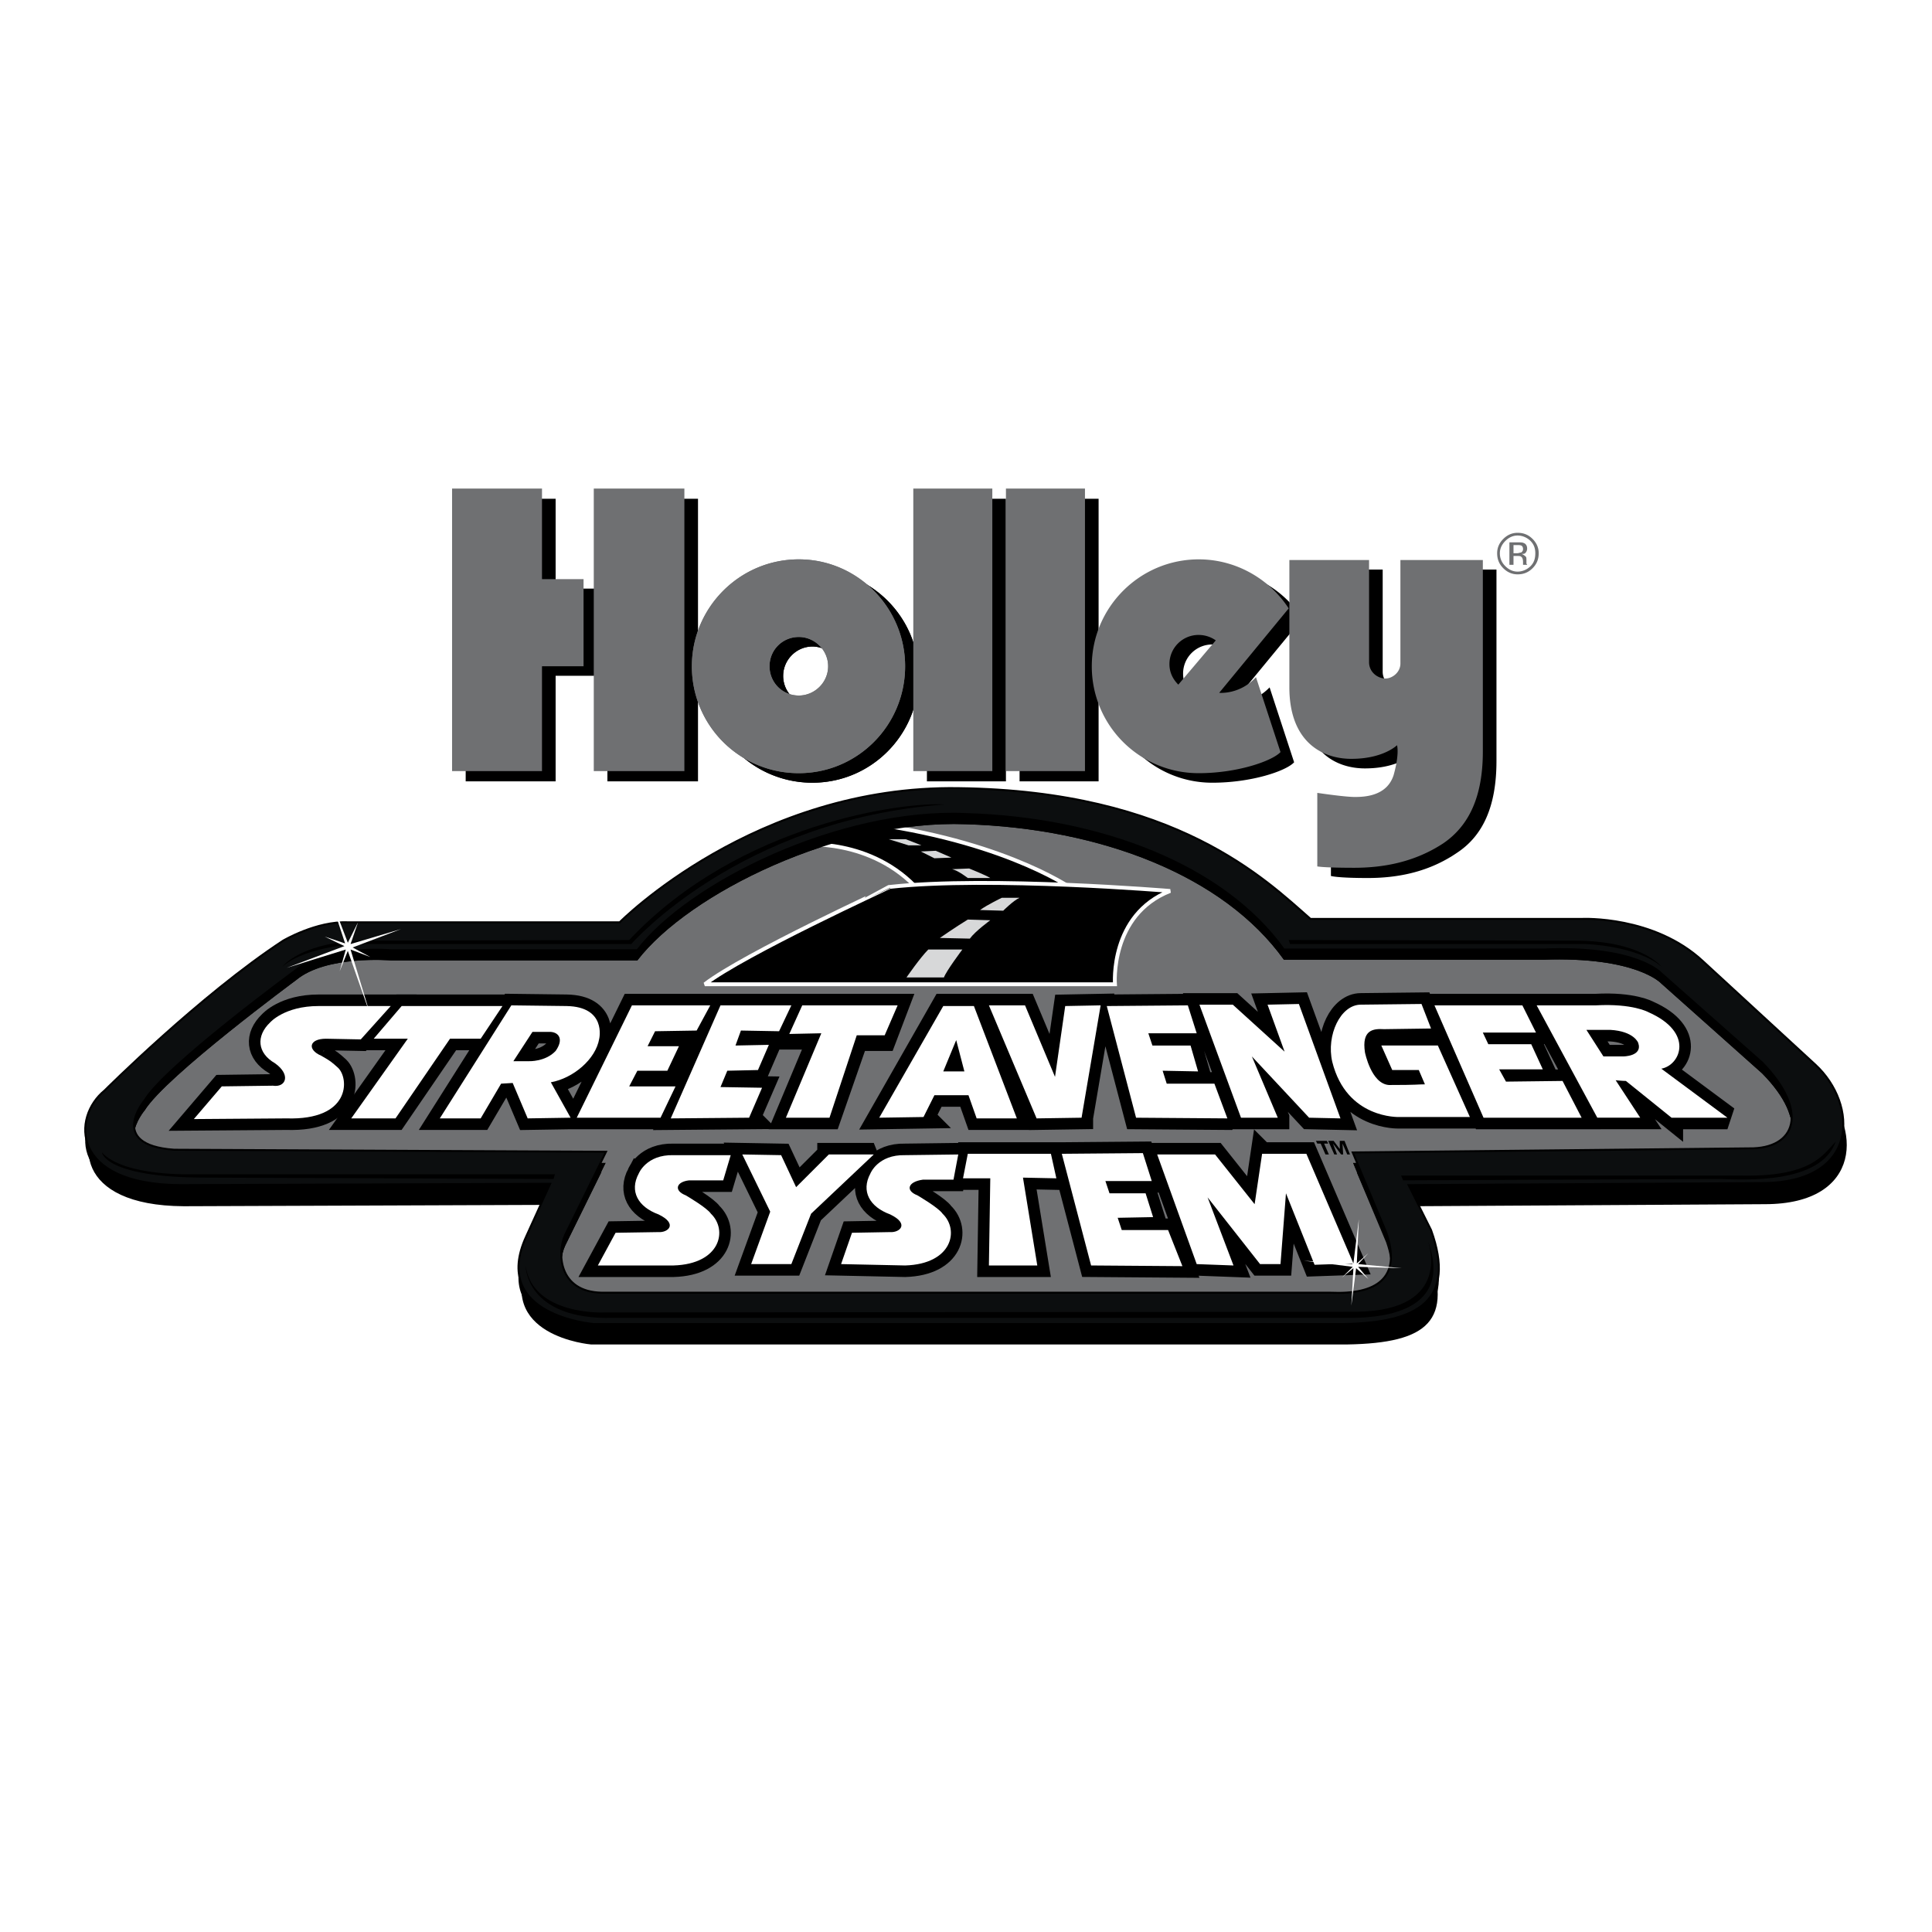
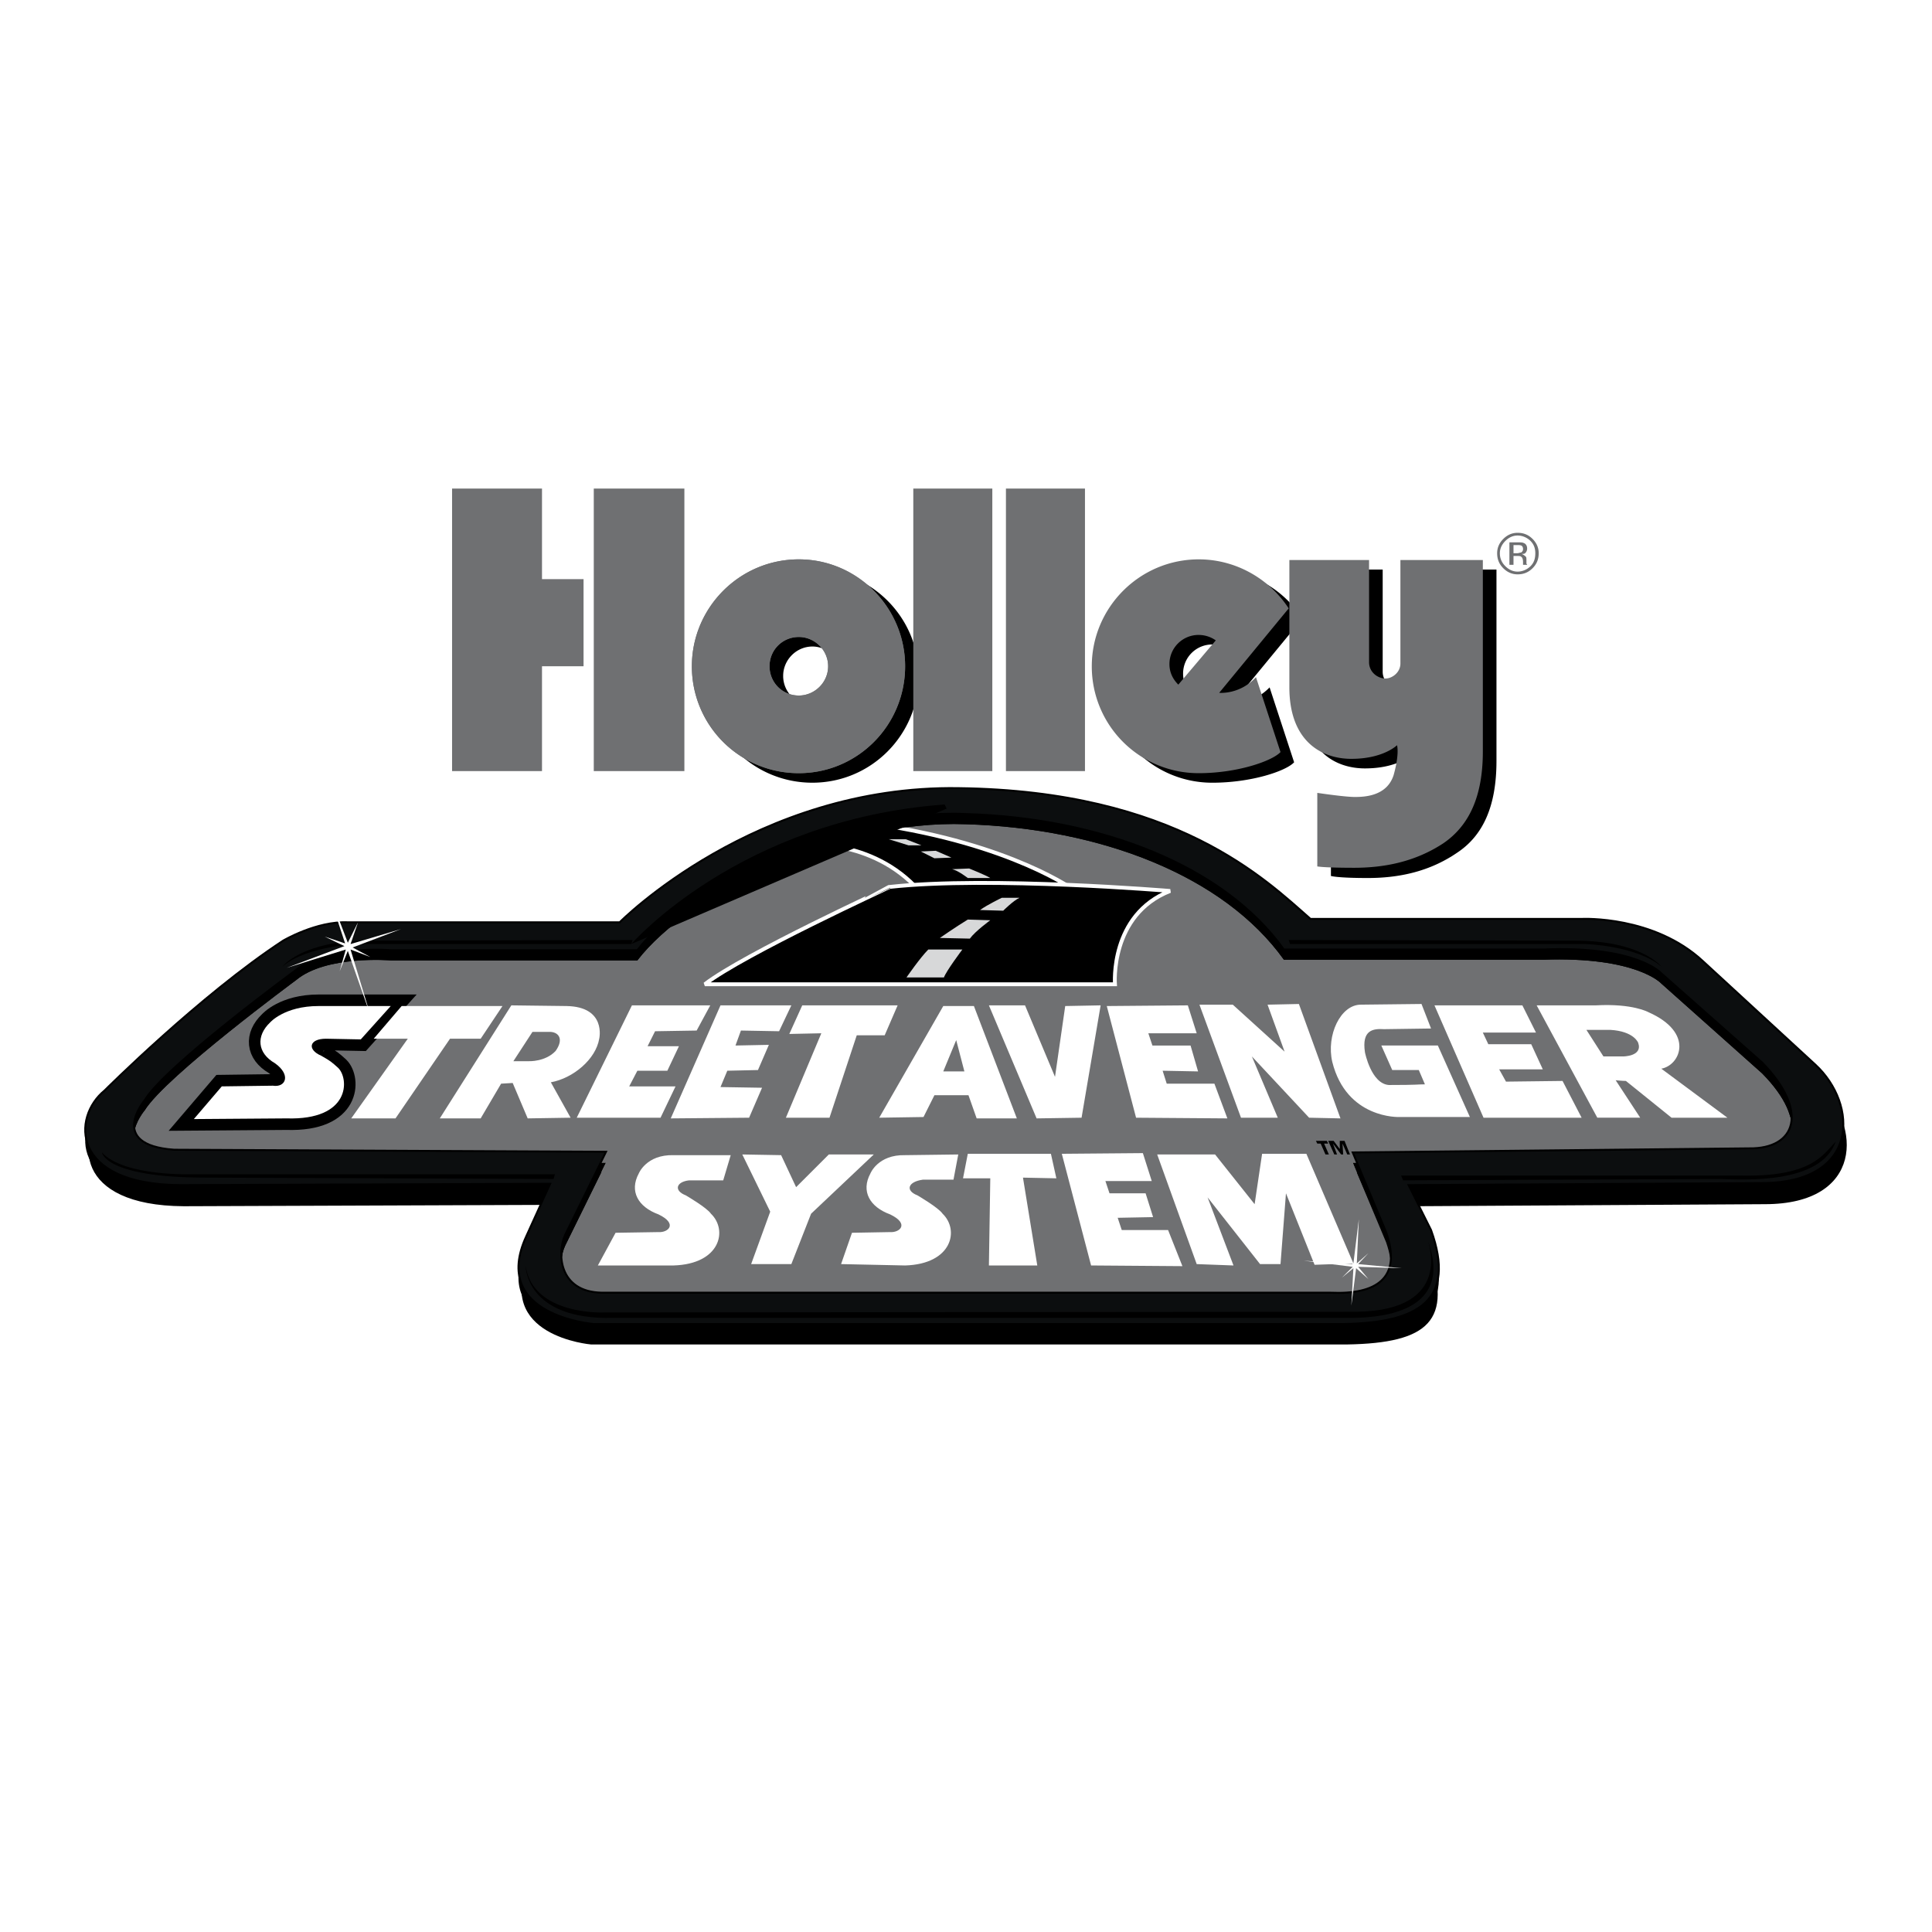
<svg xmlns="http://www.w3.org/2000/svg" width="2500" height="2500" viewBox="0 0 192.756 192.756">
  <g fill-rule="evenodd" clip-rule="evenodd">
    <path fill="#fff" d="M0 0h192.756v192.756H0V0z" />
-     <path d="M92.479 77.954h7.884V49.761h-7.884v28.193zM101.723 77.954h7.884V49.761h-7.884v28.193zM60.6 77.954h9.04V49.761H60.6v28.193zM59.581 67.424v-8.695h-4.146v-8.968h-8.973v28.193h8.973v-10.53h4.146zM70.388 67.424c0-5.843 4.758-10.598 10.671-10.598 5.846 0 10.604 4.755 10.604 10.598 0 5.91-4.758 10.666-10.604 10.666a10.644 10.644 0 0 1-10.671-10.666zm10.672 2.921c1.563 0 2.923-1.291 2.923-2.921 0-1.562-1.359-2.921-2.923-2.921-1.631 0-2.923 1.359-2.923 2.921a2.9 2.9 0 0 0 2.923 2.921z" />
    <path d="M70.388 67.424c0-5.843 4.758-10.598 10.671-10.598 5.846 0 10.604 4.755 10.604 10.598 0 5.91-4.758 10.666-10.604 10.666a10.644 10.644 0 0 1-10.671-10.666zm10.672 2.921c1.563 0 2.923-1.291 2.923-2.921 0-1.562-1.359-2.921-2.923-2.921-1.631 0-2.923 1.359-2.923 2.921a2.9 2.9 0 0 0 2.923 2.921zM110.287 67.424c0-5.843 4.758-10.598 10.672-10.598 3.738 0 7.068 1.902 8.973 4.892l-6.934 8.424s2.039.136 3.67-1.562l2.447 7.473c-.814.883-4.281 2.038-8.156 2.038a10.645 10.645 0 0 1-10.672-10.667zm8.633 1.902l3.738-4.483a2.976 2.976 0 0 0-1.699-.543 2.9 2.9 0 0 0-2.922 2.921c0 .815.34 1.562.883 2.105zM129.998 56.826h7.953v10.19c0 1.019.885 1.63 1.633 1.63.678 0 1.494-.611 1.494-1.495V56.825h8.225v19.09c0 4.551-1.359 7.473-3.941 9.171-2.787 1.902-5.846 2.513-8.904 2.513s-3.672-.204-3.672-.204V80.06s2.719.476 3.738.476c.953 0 3.195-.068 3.875-2.242.611-2.174.34-2.921.34-2.921s-1.359 1.291-4.555 1.291c-2.99 0-6.186-1.766-6.186-7.133V56.826z" />
    <path fill="#6f7072" d="M91.12 76.935h7.884V48.742H91.12v28.193zM100.363 76.935h7.885V48.742h-7.885v28.193zM59.241 76.935h9.04V48.742h-9.04v28.193zM58.221 66.473v-8.695h-4.146v-9.036h-8.972v28.193h8.972V66.473h4.146zM69.028 66.473c0-5.843 4.758-10.666 10.672-10.666 5.845 0 10.604 4.823 10.604 10.666 0 5.91-4.758 10.666-10.604 10.666a10.645 10.645 0 0 1-10.672-10.666zM79.7 69.394c1.563 0 2.923-1.291 2.923-2.921s-1.36-2.921-2.923-2.921c-1.631 0-2.923 1.291-2.923 2.921s1.292 2.921 2.923 2.921z" />
    <path d="M69.028 66.473c0-5.843 4.758-10.666 10.672-10.666 5.845 0 10.604 4.823 10.604 10.666 0 5.91-4.758 10.666-10.604 10.666a10.645 10.645 0 0 1-10.672-10.666zM79.7 69.394c1.563 0 2.923-1.291 2.923-2.921s-1.36-2.921-2.923-2.921c-1.631 0-2.923 1.291-2.923 2.921s1.292 2.921 2.923 2.921zM108.928 66.473c0-5.843 4.758-10.666 10.672-10.666 3.738 0 7.068 1.971 8.973 4.892l-6.934 8.424s2.039.204 3.67-1.562l2.447 7.473c-.816.883-4.281 2.106-8.156 2.106a10.645 10.645 0 0 1-10.672-10.667zm8.633 1.834l3.738-4.416a2.976 2.976 0 0 0-1.699-.543 2.902 2.902 0 0 0-2.924 2.921c0 .815.34 1.495.885 2.038zM128.641 55.875h7.951v10.19c0 1.019.885 1.63 1.633 1.63.68 0 1.494-.611 1.494-1.495V55.874h8.225v19.089c0 4.484-1.359 7.405-3.941 9.171-2.787 1.834-5.846 2.445-8.904 2.445s-3.672-.136-3.672-.136v-7.337s2.719.408 3.738.408c.953 0 3.195-.068 3.875-2.174.611-2.174.34-2.989.34-2.989s-1.359 1.359-4.555 1.359c-2.99 0-6.184-1.767-6.184-7.133V55.875zM152.701 53.973c.34.34.477.747.477 1.223 0 .544-.137.951-.477 1.291-.34.339-.814.543-1.291.543s-.885-.204-1.223-.543c-.34-.34-.545-.747-.545-1.291 0-.476.205-.883.545-1.223.338-.34.746-.544 1.223-.544s.951.204 1.291.544zm.205-.203c-.408-.408-.885-.612-1.496-.612-.543 0-1.02.204-1.428.612s-.611.883-.611 1.426c0 .611.203 1.087.611 1.495s.885.612 1.428.612c.611 0 1.088-.204 1.496-.612.406-.408.611-.883.611-1.495.001-.544-.205-1.019-.611-1.426zm-1.156 1.358c-.137 0-.203.068-.408.068h-.34v-.815h.34c.205 0 .34 0 .477.068.068.068.135.136.135.34a.374.374 0 0 1-.204.339zm-1.156 1.223h.408v-.883h.271c.273 0 .408 0 .477.068.137.068.203.271.203.543v.272h.408c0-.068-.068-.068-.068-.136V55.875c0-.136 0-.272-.066-.34a1.424 1.424 0 0 0-.408-.271c.135 0 .271 0 .34-.068a.618.618 0 0 0 .203-.476c0-.271-.135-.476-.34-.543-.135-.068-.34-.068-.611-.068h-.816v2.242h-.001z" fill="#6f7072" />
    <path d="M181.453 108.32l-11.215-10.326c-4.895-4.619-12.031-4.279-12.031-4.279h-27.121c-4.486-3.94-13.457-12.772-35.073-13.043-20.392-.34-33.85 13.383-33.85 13.383h-27.12c-3.127-.136-6.458 1.834-6.458 1.834-8.292 5.436-17.809 14.945-17.809 14.945-3.263 2.719-3.398 9.443 7.545 9.512l36.908-.137-2.378 5.164c-3.67 7.947 6.118 8.764 6.118 8.764h75.449c8.088-.137 10.604-2.379 8.088-9.375l-1.631-4.416 35.209-.205c9.855 0 9.652-7.948 5.369-11.821zm-6.66 8.289l-39.492.406 2.719 7.949c1.564 4.619-1.088 6.25-5.506 6.047H60.396c-4.418-.068-4.486-4.01-3.67-5.775l4.078-8.287-43.094-.205c-6.729-.475-2.922-4.959-2.922-4.959 2.107-3.396 15.021-12.975 15.021-12.975 3.059-2.514 9.516-1.971 9.516-1.971h24.538c5.234-6.726 20.255-14.13 32.83-13.587 13.526.408 25.762 5.163 31.743 13.519h25.83c9.379-.34 11.826 2.379 11.826 2.379l10.061 8.898c4.757 4.893 3.329 8.63-1.36 8.561z" />
    <path d="M60.464 115.998l-4.078 8.287c-.816 1.768-.68 5.639 3.67 5.775l72.866.135c4.486.205 7.205-1.357 5.574-5.979l-3.535-8.219 39.559-.408c4.623.068 6.051-3.668 1.293-8.492l-10.061-8.967s-2.447-2.718-11.826-2.378h-25.83c-5.98-8.356-18.217-13.112-31.743-13.519-12.575-.476-27.597 6.861-32.762 13.587H38.985s-6.458-.543-9.448 1.97c0 0-12.982 9.578-15.09 12.975 0 0-3.806 4.484 2.923 4.961l43.094.272z" fill="#6f7072" />
    <path d="M79.972 84.272s7.001-.747 11.759 4.62h15.566s-6.322-4.688-19.916-6.658c0 0-3.943.136-7.409 2.038z" stroke="#fff" stroke-width=".384" stroke-miterlimit="2.613" />
    <path d="M32.052 105.332c-1.428-.611-1.224-1.699.476-1.699l3.467.068 2.991-3.328H31.78c-3.398 0-4.826 1.631-4.826 1.631-1.427 1.357-1.292 3.057.476 4.074 1.631 1.156 1.087 2.447-.204 2.242l-5.098.068-2.787 3.262 9.244-.068c6.389.203 6.253-3.941 5.166-5.027-.679-.612-.747-.68-1.699-1.223z" stroke="#000" stroke-width="2.303" stroke-miterlimit="2.613" />
-     <path stroke="#000" stroke-width="2.303" stroke-miterlimit="2.613" d="M47.958 103.633l2.174-3.26H40.073l-2.787 3.26h3.399l-5.642 7.949h4.418l5.437-7.949h3.06zM59.785 103.633s.748-3.191-3.263-3.26l-5.506-.068-7.137 11.277h4.078l2.039-3.465 1.155-.068 1.496 3.533 4.282-.068-1.971-3.533c2.244-.407 4.487-2.309 4.827-4.348zm-7.001 2.242H51.22l1.903-2.922h1.835c.816.068 1.292.748.476 1.836-1.019 1.154-2.65 1.086-2.65 1.086zM67.397 108.389h-4.622l.816-1.563h2.991l1.155-2.445H64.61l.748-1.494 4.146-.069 1.36-2.513h-7.817l-5.505 11.209h8.36l1.495-3.125zM74.738 111.514l1.292-2.989-4.147-.068.68-1.631 3.059-.068 1.087-2.514-3.33.068.543-1.222h3.807l1.224-2.785h-7.07l-4.962 11.277 7.817-.068zM81.739 103.566l-3.33 7.948h4.35l2.719-7.813h2.786l1.292-3.396H80.04l-1.496 3.261h3.195zM92.139 111.445l1.088-2.174h3.398l.816 2.311h4.01l-4.283-11.277H94.11l-6.389 11.209 4.418-.069zm3.262-7.675l.816 3.125H94.11l1.291-3.125zM107.908 111.514l1.903-11.209-3.534.068-1.019 7.065-2.99-7.133h-3.604l4.758 11.277 4.486-.068zM122.455 111.582l-1.293-3.465h-4.758l-.408-1.291 3.535.069-.748-2.583h-3.806l-.407-1.222h4.825l-.883-2.785-8.088.068 2.922 11.141 9.109.068zM111.918 122.723l-.406-1.223 3.533-.068-.748-2.377h-3.602l-.408-1.223h4.623l-.885-2.785-8.087.068 2.921 11.141 9.11.068-1.428-3.601h-4.623zM127.484 111.514L124.9 105.4l5.711 6.114 3.127.068-4.146-11.414-3.127.068 1.699 4.688-5.166-4.688h-3.33l4.146 11.278h3.67zM137.816 104.312l1.088 2.445h2.65l.611 1.428c-.816 0-.611.066-3.602.066-1.768-.135-2.381-3.26-2.381-3.26-.34-2.242.816-2.377 1.904-2.311l4.689-.066-.951-2.447-6.049.068c-2.039 0-3.467 3.057-2.855 5.707 1.428 5.707 6.662 5.502 6.662 5.502h7.068l-3.195-7.133h-5.639v.001zM150.254 107.914l-.68-1.225h4.352l-1.156-2.511h-4.282l-.545-1.157h5.303l-1.359-2.716h-8.77l4.895 11.209h9.787l-1.903-3.668-5.642.068zM166.771 111.514h5.574l-6.594-4.891c1.902-.34 3.33-3.602-1.291-5.639 0 0-1.564-.883-5.234-.68h-5.914l6.051 11.209h4.281l-2.447-3.736s.68.068 1.02.068l4.554 3.669zm-6.796-6.114l-1.699-2.65h2.379c2.379.137 2.787 1.291 2.787 1.291.475 1.359-1.496 1.359-1.496 1.359h-1.971zM82.691 115.182l-3.263 3.261-1.495-3.193-3.874-.068 2.786 5.707-1.903 5.23h4.011l1.97-5.027 6.254-5.91h-4.486zM86.837 117.084c-.952 1.768-.068 3.33 1.971 4.076 1.972.951.952 1.834 0 1.766l-3.806.068-1.087 3.125 6.389.137c4.69-.137 5.438-3.533 3.738-5.164-.408-.611-2.515-1.834-2.515-1.834-1.223-.475-.951-1.357.544-1.562h3.059l.476-2.514-5.302.068c-2.719-.068-3.467 1.834-3.467 1.834zM63.727 117.084c-.952 1.768-.068 3.33 1.971 4.076 1.972.951.952 1.834 0 1.766l-4.282.068-1.767 3.262h7.544c4.69-.137 5.438-3.533 3.738-5.164-.408-.611-2.515-1.834-2.515-1.834-1.223-.475-.951-1.357.34-1.494h3.399l.748-2.514h-5.709c-2.719-.068-3.467 1.834-3.467 1.834zM104.85 115.115h-8.293l-.475 2.446h2.719l-.137 8.695h4.826l-1.428-8.764 3.331.069-.543-2.446zM125.92 115.115l-.746 5.026-3.944-4.959h-5.777l3.942 10.937 3.671.137-2.584-6.793 5.235 6.656h2.039l.545-7.064 2.853 7.133 3.875-.135-4.691-10.938h-4.418z" />
    <path d="M100.635 89.231l1.904.068.543-.815-2.039-.068s-.203.543-.408.815z" fill="#fff" stroke="#000" stroke-width=".384" stroke-miterlimit="2.613" />
    <path d="M94.994 86.718l1.699-.068s1.7.679 2.108.951h-2.244s-.952-.747-1.563-.883zM93.227 85.63l1.699-.067-1.563-.68-1.496.069 1.36.678z" fill="#d7d8d9" />
-     <path fill="#fff" stroke="#000" stroke-width=".384" stroke-miterlimit="2.613" d="M88.4 83.729h1.02l1.631.271-1.087.204-1.564-.475z" />
    <path d="M32.052 105.332c-1.428-.611-1.224-1.699.476-1.699l3.467.068 2.991-3.328H31.78c-3.398 0-4.826 1.631-4.826 1.631-1.427 1.357-1.292 3.057.476 4.074 1.631 1.156 1.087 2.447-.204 2.242l-5.098.068-2.787 3.262 9.244-.068c6.389.203 6.253-3.941 5.166-5.027-.679-.612-.747-.68-1.699-1.223z" fill="#fff" />
    <path fill="#fff" d="M47.958 103.633l2.174-3.26H40.073l-2.787 3.26h3.399l-5.642 7.949h4.418l5.437-7.949h3.06zM59.785 103.633s.748-3.191-3.263-3.26l-5.506-.068-7.137 11.277h4.078l2.039-3.465 1.155-.068 1.496 3.533 4.282-.068-1.971-3.533c2.244-.407 4.487-2.309 4.827-4.348zm-7.001 2.242H51.22l1.903-2.922h1.835c.816.068 1.292.748.476 1.902-1.019 1.088-2.65 1.02-2.65 1.02zM67.397 108.389h-4.622l.816-1.563h2.991l1.155-2.445H64.61l.748-1.494 4.146-.069 1.36-2.513h-7.817l-5.505 11.209h8.36l1.495-3.125zM74.738 111.514l1.292-2.989-4.147-.068.68-1.631 3.059-.068 1.087-2.514-3.33.068.543-1.494 3.807.069 1.224-2.582h-7.07l-4.962 11.277 7.817-.068zM81.943 103.09l-3.534 8.424h4.35l2.719-8.221h2.786l1.292-2.988H80.04l-1.291 2.853 3.194-.068zM92.139 111.445l1.088-2.174h3.398l.816 2.311h4.01l-4.283-11.209H94.11l-6.389 11.141 4.418-.069zm3.262-7.675l.816 3.125H94.11l1.291-3.125zM107.908 111.514l1.903-11.209-3.534.068-1.019 7.065-2.99-7.133h-3.604l4.758 11.277 4.486-.068zM122.455 111.582l-1.293-3.465h-4.758l-.408-1.291 3.535.069-.748-2.583h-3.806l-.407-1.222h4.825l-.883-2.785-8.088.068 2.922 11.141 9.109.068zM111.918 122.723l-.406-1.223 3.533-.068-.748-2.377h-3.602l-.408-1.223h4.623l-.885-2.785-8.087.068 2.921 11.141 9.11.068-1.428-3.601h-4.623zM127.484 111.514L124.9 105.4l5.711 6.114 3.127.068-4.146-11.414-3.127.068 1.699 4.688-5.166-4.688h-3.33l4.146 11.278h3.67zM137.816 104.312l1.088 2.445h2.65l.611 1.428c-.816 0-.611.066-3.602.066-1.768-.135-2.381-3.26-2.381-3.26-.34-2.242.816-2.377 1.904-2.311l4.689-.066-.951-2.447-6.049.068c-2.039 0-3.467 3.057-2.855 5.707 1.428 5.707 6.662 5.502 6.662 5.502h7.068l-3.195-7.133h-5.639v.001zM150.254 107.914l-.68-1.225h4.352l-1.156-2.511h-4.282l-.545-1.157h5.303l-1.359-2.716h-8.77l4.895 11.209h9.787l-1.903-3.668-5.642.068zM166.771 111.514h5.574l-6.594-4.891c1.902-.34 3.33-3.602-1.291-5.639 0 0-1.564-.883-5.234-.68h-5.914l6.051 11.209h4.281l-2.447-3.736s.68.068 1.02.068l4.554 3.669zm-6.796-6.114l-1.699-2.65h2.379c2.379.137 2.787 1.291 2.787 1.291.475 1.359-1.496 1.359-1.496 1.359h-1.971zM82.691 115.182l-3.263 3.261-1.495-3.193-3.874-.068 2.786 5.707-1.903 5.23h4.011l1.97-5.027 6.254-5.91h-4.486zM86.837 117.084c-.952 1.768-.068 3.33 1.971 4.076 1.972.951.952 1.834 0 1.766l-3.806.068-1.087 3.125 6.389.137c4.69-.137 5.438-3.533 3.738-5.164-.408-.611-2.515-1.834-2.515-1.834-1.223-.475-.951-1.357.544-1.562h3.059l.476-2.514-5.302.068c-2.719-.068-3.467 1.834-3.467 1.834zM63.727 117.084c-.952 1.768-.068 3.33 1.971 4.076 1.972.951.952 1.834 0 1.766l-4.282.068-1.767 3.262h7.544c4.69-.137 5.438-3.533 3.738-5.164-.408-.611-2.515-1.834-2.515-1.834-1.223-.475-.951-1.357.34-1.494h3.399l.748-2.514h-5.709c-2.719-.068-3.467 1.834-3.467 1.834zM104.85 115.115h-8.293l-.476 2.446h2.72l-.137 8.695h4.826l-1.428-8.764 3.331.069-.543-2.446zM125.92 115.115l-.746 5.026-3.944-4.959h-5.777l3.942 10.937 3.671.137-2.584-6.793 5.235 6.656h2.039l.545-7.064 2.853 7.133 3.875-.135-4.691-10.938h-4.418z" />
    <path d="M70.32 98.199h40.918s-.543-6.93 5.506-9.308c0 0-17.943-1.495-27.936-.408 0 .001-14.614 6.726-18.488 9.716z" stroke="#fff" stroke-width=".384" stroke-miterlimit="2.613" />
    <path d="M92.615 94.734h3.398s-1.631 2.174-1.835 2.786H90.44s1.359-1.971 2.175-2.786zM96.557 91.745l2.244.068s-1.496 1.087-2.04 1.834l-2.991-.068s1.563-1.087 2.787-1.834zM97.781 90.793l2.311.068s1.02-1.02 1.631-1.291h-1.768c0 .001-1.428.68-2.174 1.223z" fill="#d7d8d9" />
    <path d="M181.113 107.303l-11.215-10.326c-4.895-4.552-12.031-4.281-12.031-4.281h-27.121c-4.486-3.94-13.457-12.704-35.073-13.043-20.323-.34-33.85 13.383-33.85 13.383h-27.12c-3.126-.068-6.457 1.834-6.457 1.834-8.292 5.435-17.809 14.945-17.809 14.945-3.263 2.719-3.398 9.443 7.545 9.512l36.908-.137-2.378 5.164c-3.67 7.947 6.729 8.764 6.729 8.764h74.837c7.477-.137 11.215-2.379 8.699-9.375l-2.242-4.416 35.209-.203c9.856-.001 9.652-7.95 5.369-11.821zm-6.593 8.287l-39.559.408 3.33 7.947c1.633 4.688-1.02 6.318-5.506 6.115H60.056c-4.35-.137-4.486-4.008-3.67-5.775l4.078-8.287-43.094-.271c-6.729-.477-2.923-4.961-2.923-4.961 2.107-3.396 15.09-12.975 15.09-12.975 2.991-2.514 9.448-1.97 9.448-1.97H63.59c5.166-6.726 20.188-14.062 32.762-13.587 13.526.407 25.762 5.163 31.743 13.519h25.83c9.379-.34 11.826 2.378 11.826 2.378l10.061 8.967c4.758 4.824 3.331 8.56-1.292 8.492z" />
    <path d="M181.113 106.215l-11.215-10.326c-4.895-4.551-12.031-4.212-12.031-4.212h-27.121c-4.486-3.94-13.457-12.772-35.073-13.043-20.323-.34-33.85 13.383-33.85 13.383h-27.12c-3.126-.136-6.457 1.834-6.457 1.834-8.292 5.435-17.809 14.946-17.809 14.946-3.263 2.648-3.398 9.375 7.545 9.441l36.908-.135-2.378 5.23c-3.67 7.949 6.729 8.764 6.729 8.764h74.837c7.477-.135 11.215-2.377 8.699-9.375l-2.242-4.484 35.209-.203c9.856 0 9.652-7.881 5.369-11.82zm-6.593 8.355l-39.559.408 3.33 7.947c1.633 4.621-1.02 6.25-5.506 6.047H60.056c-4.35-.068-4.486-4.008-3.67-5.773l4.078-8.289-43.094-.203c-6.729-.477-2.923-4.959-2.923-4.959 2.107-3.465 15.09-12.977 15.09-12.977 2.991-2.513 9.448-1.97 9.448-1.97H63.59c5.166-6.726 20.188-14.13 32.762-13.587 13.526.408 25.762 5.163 31.743 13.519h25.83c9.379-.408 11.826 2.377 11.826 2.377l10.061 8.9c4.758 4.892 3.331 8.629-1.292 8.56z" fill="#0c0e0f" stroke="#000" stroke-width=".192" stroke-miterlimit="2.613" />
    <path fill="#d7d8d9" d="M90.644 84.34h1.291l-1.563-.611h-1.7l1.972.611z" />
    <path d="M134.689 115.182h-.271l-.477-1.086.068 1.086h-.205l-.814-1.086.408 1.086h-.273l-.611-1.357h.545l.611.814v-.814h.475l.544 1.357zm-2.175-1.086h-.408l.477 1.086h-.34l-.477-1.086h-.34l-.135-.271h1.088l.135.271zM128.707 94.19h29.5s5.029.136 7.545 2.241c0 0-1.971-2.581-8.633-2.581-1.834 0-28.547-.068-28.547-.068l.135.408zM62.979 94.19H35.723s-5.03.136-7.545 2.241c0 0 1.971-2.581 8.564-2.581 1.835 0 26.373-.068 26.373-.068l-.136.408zM55.366 117.152H19.273s-6.865.271-9.108-2.174c0 0 .271 2.514 10.399 2.514 2.243 0 34.665.135 34.665.135l.137-.475zM173.705 117.289h-33.918l.203.475s29.568-.137 31.607-.137c2.447.068 10.061.545 11.555-3.736-1.291 1.359-2.447 3.533-9.447 3.398zM61.144 131.486h73.749c6.322-.068 9.518-2.514 7.545-7.744 0 0 2.719 6.996-7.068 7.133l-75.245.068s-6.933.271-7.681-4.619c0 0 0 5.365 8.7 5.162z" />
    <path fill="#fff" d="M32.528 88.348l1.903 5.775-2.039-.68 1.971.951-5.778 2.174 5.914-1.834-.612 2.174.816-2.038 2.243 6.386-1.971-6.522 1.971.747-1.767-.951 4.826-1.834-5.03 1.494.748-2.174-1.02 2.039-2.175-5.707zM139.855 126.527l-4.351-.408 1.019-1.086-1.154 1.02.203-4.416-.543 4.416-1.224-1.02 1.156 1.086-4.895-.34 4.895.612-1.088 1.088 1.156-.952-.205 3.737.477-3.737 1.222 1.086-1.019-1.222 4.351.136z" />
-     <path d="M62.979 94.19s10.808-12.432 31.267-13.927c-3.875-.271-20.392 1.766-31.471 13.519l.204.408z" />
+     <path d="M62.979 94.19s10.808-12.432 31.267-13.927l.204.408z" />
  </g>
</svg>